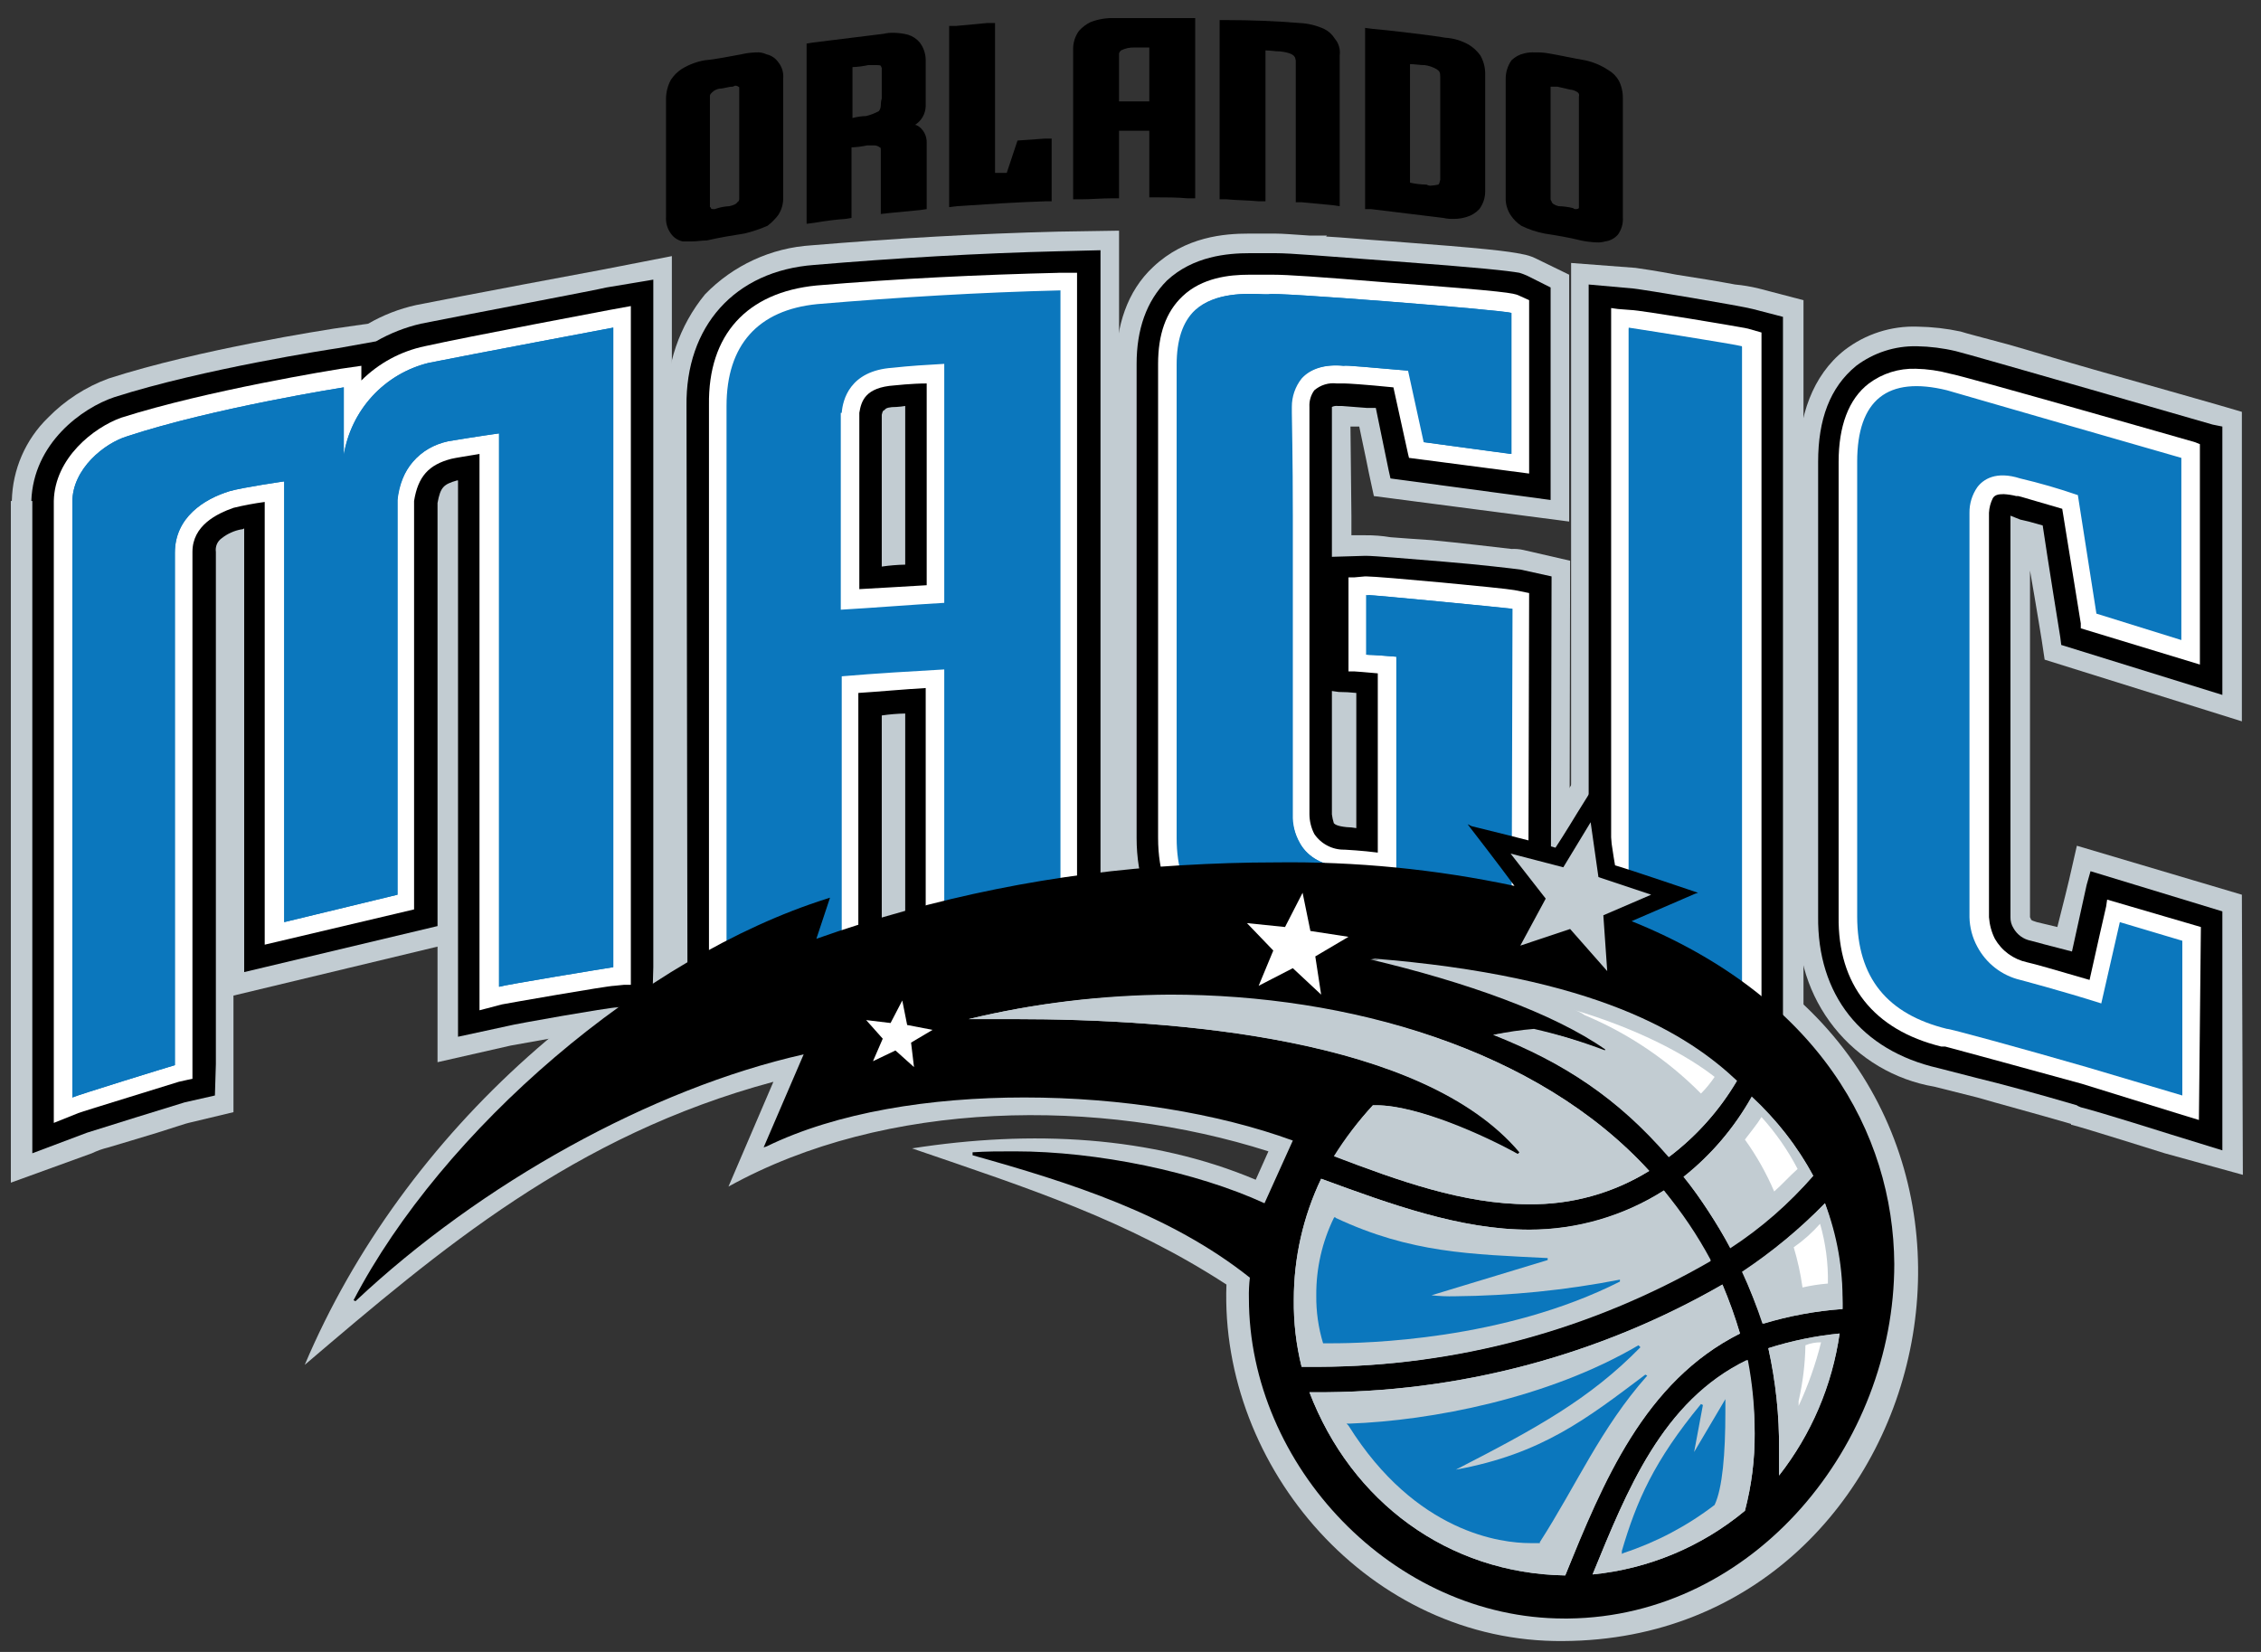
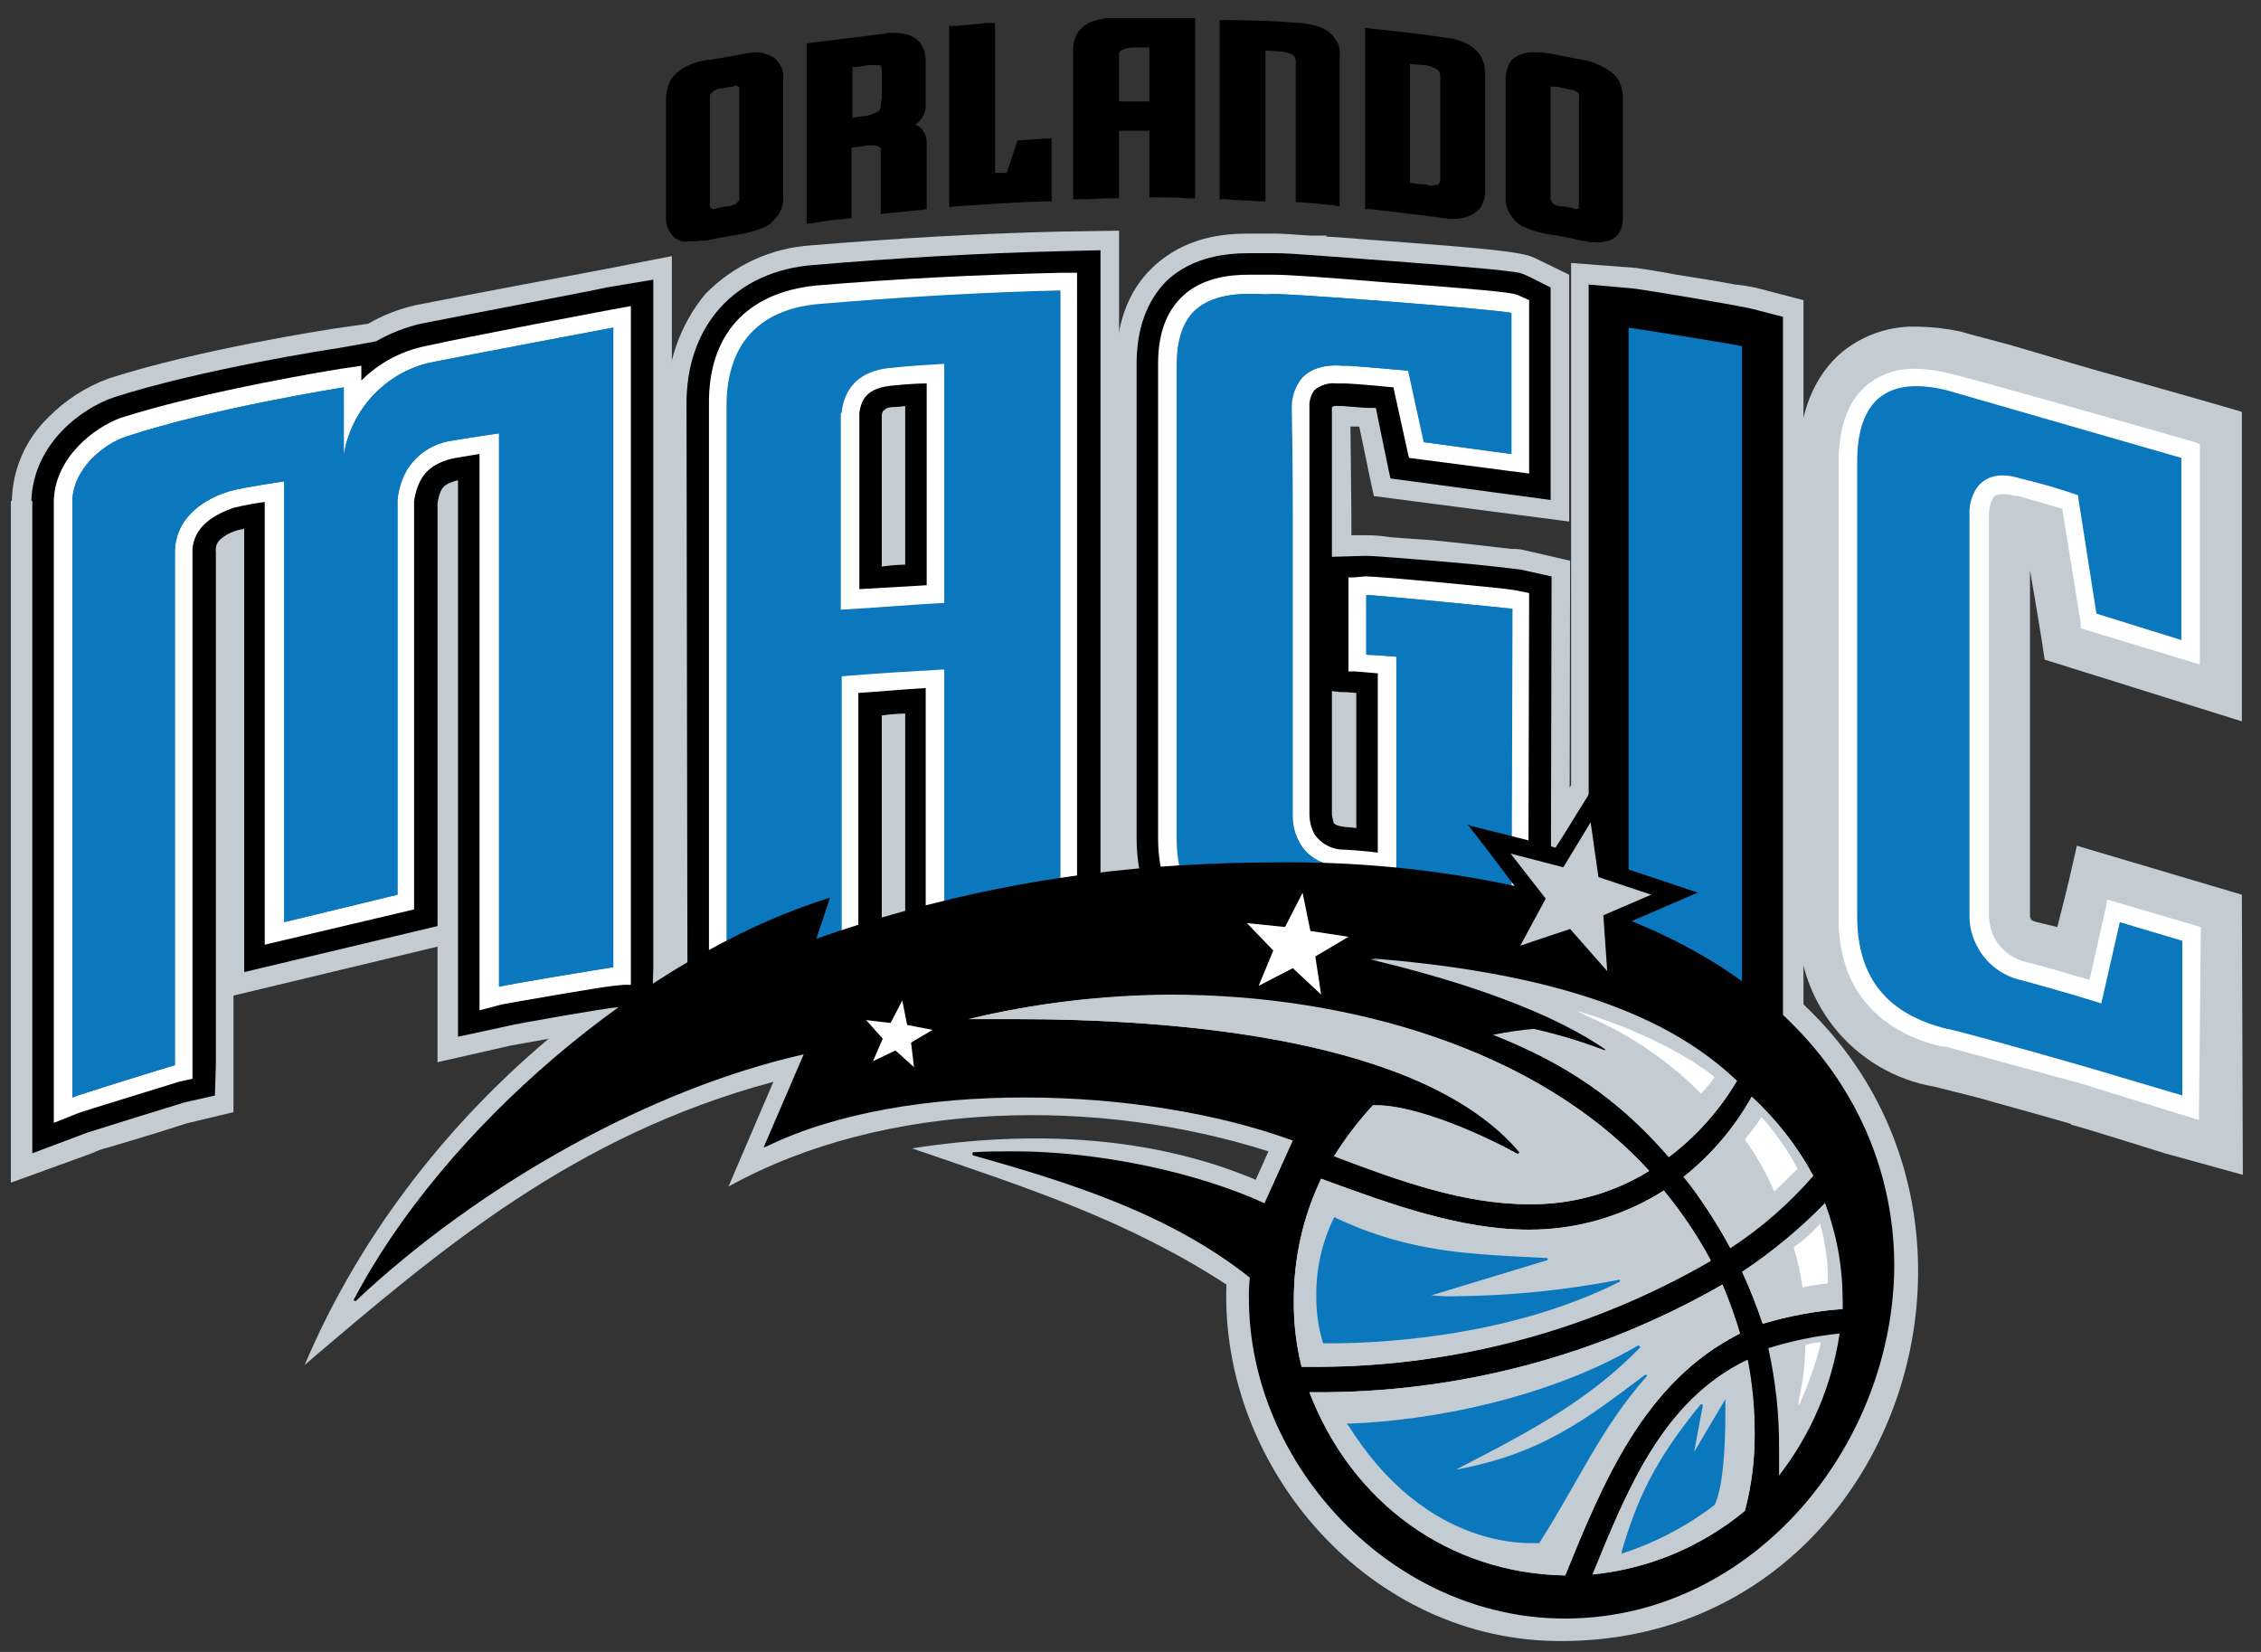
<svg xmlns="http://www.w3.org/2000/svg" width="78" height="57" viewBox="0 0 78 57" fill="none">
  <rect x="0" y="0" width="78" height="57" fill="#333333" stroke="none" />
  <g clip-path="url(#clip0_2183_12822)">
    <g clip-path="url(#clip1_2183_12822)">
      <path d="M31.464 39.625C35.573 38.983 39.716 39.186 43.32 40.707L43.758 39.727C37.931 37.868 30.554 37.935 25.131 40.943L26.681 37.327C19.776 39.186 15.195 43.106 10.513 47.094C13.915 39.051 21.291 32.461 29.611 30.027L29.207 31.379C36.516 28.98 44.533 28.506 51 29.588L49.484 27.594L53.223 28.574L55.615 24.958L56.558 29.419L60.229 30.602C60.229 30.602 57.568 31.717 57.669 31.785C71.547 37.496 67.101 56.557 53.931 56.624C47.261 56.692 42.074 50.643 42.31 44.323C38.874 42.092 35.506 41.011 31.464 39.625Z" fill="#C2CCD2" />
      <path d="M28.837 14.245V14.211C28.885 13.701 29.126 13.23 29.51 12.893C29.891 12.642 30.334 12.501 30.79 12.487C30.79 12.487 31.194 12.453 31.565 12.453L32.778 12.352V20.97L31.733 21.038C31.093 21.071 30.723 21.105 30.015 21.139L28.837 21.24V14.245ZM23.009 14.008C22.968 12.607 23.435 11.238 24.323 10.155C25.295 9.153 26.604 8.551 27.994 8.465C30.824 8.229 33.687 8.06 36.516 7.992L38.605 7.959V32.123L38.571 34.184L36.483 34.15C36.112 34.15 33.316 34.252 32.811 34.252H32.744L30.521 34.488V34.421L29.106 34.488C28.904 34.488 25.536 34.826 25.401 34.86L23.009 35.266V14.008Z" fill="#C2CCD2" />
      <path d="M74.679 39.794C74.679 39.794 71.884 38.915 71.48 38.814C71.446 38.814 71.446 38.814 71.446 38.78C70.166 38.408 69.021 38.104 68.212 37.868L66.73 37.496C65.367 37.263 64.136 36.534 63.273 35.45C62.41 34.366 61.974 33.001 62.048 31.616V15.901C62.048 14.38 62.52 12.96 63.631 12.082C64.354 11.524 65.247 11.238 66.157 11.271C66.656 11.279 67.152 11.335 67.64 11.44C67.842 11.507 68.381 11.642 69.256 11.879C70.099 12.115 71.176 12.453 72.254 12.758C74.41 13.366 76.532 13.974 76.532 13.974L77.34 14.211V24.89L70.536 22.761L70.435 22.085C70.435 22.085 70.233 20.835 70.031 19.686V31.649L70.065 31.717C70.065 31.717 70.031 31.751 70.267 31.818C70.267 31.818 70.705 31.92 70.974 31.987C71.176 31.21 71.378 30.365 71.378 30.365L71.648 29.182L77.34 30.872L77.374 40.538L74.679 39.794Z" fill="#C2CCD2" />
      <path d="M0.408 17.286C0.431 16.202 0.878 15.169 1.654 14.414C2.241 13.813 2.955 13.351 3.742 13.062C6.875 12.048 11.321 11.372 11.523 11.338L12.702 11.169C13.216 10.872 13.773 10.655 14.353 10.527C15.868 10.223 20.55 9.344 20.752 9.31L23.178 8.837V33.407L23.144 35.232L21.325 35.434C21.19 35.434 17.788 36.043 17.62 36.077L15.094 36.651V32.663L8.054 34.353V38.375L6.504 38.746C6.471 38.746 5.965 38.916 5.427 39.084C4.854 39.253 4.214 39.456 3.742 39.591C3.545 39.638 3.353 39.706 3.17 39.794L0.374 40.808V17.286H0.408Z" fill="#C2CCD2" />
      <path d="M59.657 36.009H59.589C59.556 36.009 59.522 35.975 59.488 35.975C59.34 35.954 59.193 35.92 59.05 35.874C58.642 35.831 58.237 35.763 57.838 35.671C56.996 35.536 56.086 35.367 56.019 35.367L55.177 35.299L54.2 35.198V9.074L56.423 9.243C56.659 9.277 57.13 9.344 57.838 9.479C58.511 9.581 59.32 9.716 59.859 9.817C60.131 9.842 60.401 9.888 60.667 9.953L62.217 10.358V36.55L59.657 36.009Z" fill="#C2CCD2" />
      <path d="M51.741 34.826C51.505 34.792 50.091 34.657 48.642 34.522C47.228 34.421 45.712 34.319 44.701 34.252L43.657 34.218C42.142 34.15 40.828 33.677 39.885 32.731C38.941 31.751 38.504 30.433 38.504 28.912V12.555C38.504 11.271 38.874 10.054 39.784 9.209C40.895 8.161 42.242 8.06 43.085 8.06H43.994C44.264 8.06 44.634 8.094 45.173 8.128H45.779L45.746 8.161C46.352 8.195 47.059 8.263 48.036 8.33C51.202 8.567 52.044 8.668 52.516 8.77C52.667 8.795 52.815 8.84 52.954 8.905L54.133 9.479V17.996L47.396 17.117L47.228 16.34C47.228 16.34 47.059 15.495 46.891 14.718H46.588L46.621 17.793V18.469H47.093C47.386 18.466 47.679 18.489 47.969 18.537C48.373 18.57 48.878 18.604 49.383 18.638C50.428 18.739 51.573 18.875 52.145 18.942C52.281 18.935 52.417 18.947 52.55 18.976L54.166 19.348L54.133 35.299L51.741 34.826Z" fill="#C2CCD2" />
      <path d="M30.419 19.55C30.687 19.511 30.957 19.488 31.228 19.483V14.008C31.128 14.025 31.026 14.036 30.925 14.042C30.689 14.042 30.554 14.075 30.521 14.143C30.453 14.177 30.453 14.177 30.419 14.312V19.55ZM23.683 14.008C23.649 11.271 25.333 9.344 28.095 9.141C30.891 8.905 33.754 8.736 36.584 8.668L37.965 8.634V33.508L36.55 33.474C36.179 33.474 32.98 33.576 32.744 33.643L31.228 33.778V24.62C30.957 24.625 30.687 24.648 30.419 24.687V32.494L30.386 33.812L29.106 33.846C28.836 33.846 25.569 34.184 25.333 34.252L23.717 34.488L23.683 14.008Z" fill="black" />
-       <path d="M74.915 39.152C74.915 39.152 72.456 38.375 71.782 38.206C71.715 38.172 71.681 38.172 71.648 38.138C70.267 37.733 69.02 37.395 68.178 37.192L66.865 36.854C64.204 36.246 62.688 34.319 62.722 31.616V15.934C62.722 14.481 63.126 13.366 64.035 12.623C64.637 12.17 65.372 11.932 66.124 11.947C66.578 11.955 67.029 12.011 67.471 12.116C67.909 12.217 76.33 14.65 76.33 14.65L76.667 14.718V23.978L71.109 22.254L71.075 21.984C71.075 21.984 70.637 19.28 70.469 18.131C70.132 18.03 69.863 17.962 69.694 17.928L69.526 17.861L69.357 17.793V31.649C69.354 31.781 69.389 31.91 69.458 32.021C69.521 32.135 69.608 32.233 69.712 32.309C69.817 32.385 69.938 32.437 70.065 32.461C70.065 32.461 70.806 32.663 71.479 32.832C71.681 31.92 71.985 30.534 71.985 30.534L72.119 30.061L76.667 31.447V39.693L74.915 39.152Z" fill="black" />
      <path d="M1.081 17.286C1.149 15.292 2.833 14.076 3.944 13.704C7.01 12.724 11.422 12.048 11.658 12.014L12.972 11.778C13.456 11.5 13.978 11.295 14.521 11.169C16.037 10.865 20.685 9.986 20.921 9.919L22.538 9.649V33.373L22.504 34.59L21.291 34.759C21.022 34.759 17.755 35.333 17.519 35.401L15.801 35.773V16.577H15.767C15.296 16.712 15.195 16.813 15.094 17.354V31.954L8.424 33.542V18.233C8.395 18.255 8.36 18.267 8.323 18.266C8.077 18.311 7.846 18.416 7.65 18.571C7.575 18.623 7.517 18.695 7.481 18.778C7.446 18.862 7.434 18.954 7.447 19.044V36.719L7.414 37.8L6.37 38.037C6.134 38.105 3.203 39.017 3.001 39.084L1.115 39.794V17.286H1.081Z" fill="black" />
      <path d="M59.791 35.333C59.556 35.266 56.288 34.725 56.052 34.691L55.21 34.623L54.806 34.59V9.817L56.322 9.953C56.692 9.986 60.094 10.561 60.465 10.662L61.509 10.933V35.705L59.791 35.333Z" fill="black" />
      <path d="M45.948 28.101C45.961 28.204 45.983 28.306 46.015 28.405C46.049 28.439 46.116 28.506 46.453 28.54C46.566 28.543 46.678 28.554 46.79 28.574V23.91C46.588 23.888 46.386 23.877 46.183 23.876L45.948 23.843V28.101ZM51.842 34.15C51.202 34.015 46.79 33.677 44.769 33.576L43.691 33.508C42.31 33.474 41.165 33.035 40.39 32.224C39.615 31.447 39.211 30.264 39.211 28.912V12.555C39.211 11.372 39.548 10.392 40.255 9.682C41.165 8.837 42.343 8.736 43.118 8.736H43.994C44.567 8.736 45.645 8.837 47.969 9.006C51.169 9.243 52.011 9.344 52.415 9.412C52.507 9.44 52.597 9.474 52.684 9.513L53.493 9.919V17.252L47.969 16.509L47.901 16.205C47.901 16.205 47.632 14.887 47.463 14.076H47.16C47.127 14.076 46.284 14.008 46.284 14.008H46.15C46.081 14 46.01 14.011 45.948 14.042V19.213L47.093 19.179H47.127C47.396 19.179 48.609 19.28 49.821 19.381C51.068 19.483 52.179 19.618 52.449 19.652L53.526 19.889L53.493 34.488L51.842 34.15Z" fill="black" />
      <path d="M31.969 13.231V20.193C31.396 20.227 30.285 20.294 29.645 20.328V14.245C29.712 13.839 29.847 13.366 30.858 13.298C30.858 13.298 31.464 13.231 31.969 13.231ZM36.584 9.648V9.412C33.754 9.479 30.959 9.615 28.163 9.851C25.771 10.088 24.424 11.541 24.458 13.974V33.576L25.165 33.441C25.401 33.407 28.837 33.069 29.039 33.035H29.611V23.91C30.184 23.876 31.295 23.775 31.935 23.741V32.9L32.643 32.832C32.811 32.798 36.011 32.663 36.483 32.663H36.516L36.92 32.697H37.156V9.412H36.516L36.584 9.648Z" fill="white" />
      <path d="M75.926 31.987L72.692 31.041L72.658 31.277C72.658 31.277 72.254 33.035 72.086 33.812C70.806 33.44 70.233 33.272 69.93 33.204C69.698 33.154 69.48 33.056 69.288 32.917C69.097 32.777 68.937 32.599 68.819 32.393C68.703 32.161 68.635 31.908 68.616 31.649V17.692C68.625 17.515 68.671 17.342 68.751 17.185C68.819 17.083 68.919 17.05 69.122 17.05C69.269 17.058 69.416 17.081 69.559 17.117H69.627C69.66 17.117 70.2 17.286 71.143 17.556C71.277 18.368 71.783 21.511 71.783 21.511V21.68L75.892 22.93V15.326L75.724 15.258C75.724 15.258 67.707 12.96 67.269 12.893C66.884 12.789 66.488 12.732 66.09 12.724C65.51 12.705 64.94 12.883 64.473 13.231C63.766 13.771 63.429 14.718 63.429 15.934V31.616C63.395 33.981 64.642 35.536 66.966 36.11H67.101C67.37 36.178 69.593 36.786 71.816 37.395L75.084 38.408L75.858 38.645L75.926 31.987Z" fill="white" />
      <path d="M14.656 11.946C13.827 12.119 13.066 12.53 12.466 13.129V12.622L11.759 12.724C11.557 12.757 7.144 13.467 4.18 14.413C3.237 14.751 1.89 15.799 1.856 17.286V38.746L2.698 38.408C2.867 38.341 5.966 37.395 6.168 37.327L6.471 37.259L6.639 37.225V19.043C6.639 18.131 7.481 17.725 8.054 17.523C8.409 17.436 8.769 17.369 9.132 17.32V32.596L14.285 31.379V17.286C14.42 16.441 14.791 16.036 15.565 15.833C15.7 15.799 16.138 15.732 16.542 15.664V34.86L17.317 34.657C17.485 34.623 20.955 34.015 21.19 34.015L21.527 33.981H21.763V10.561L21.022 10.696C21.022 10.696 16.172 11.608 14.656 11.946Z" fill="white" />
-       <path d="M56.255 10.696L55.817 10.662L55.581 10.629V33.88L55.783 33.914L56.154 33.947C56.322 33.981 59.791 34.522 59.994 34.59L60.768 34.759V11.473L60.297 11.338C59.994 11.271 56.558 10.696 56.255 10.696Z" fill="white" />
      <path d="M47.126 19.888H47.093L46.722 19.922H46.52V23.167H46.722C46.722 23.167 47.194 23.2 47.531 23.234V29.419C47.025 29.351 46.385 29.317 46.385 29.317C46.18 29.322 45.977 29.275 45.795 29.18C45.612 29.086 45.456 28.947 45.341 28.777C45.233 28.568 45.176 28.336 45.173 28.101V14.042C45.161 13.836 45.22 13.633 45.341 13.467C45.447 13.376 45.57 13.307 45.704 13.267C45.837 13.226 45.977 13.214 46.116 13.231H46.385C46.486 13.231 47.059 13.264 48.07 13.366C48.204 13.974 48.575 15.664 48.575 15.664L48.608 15.799L52.752 16.34V10.358L52.381 10.189C52.213 10.121 52.044 10.054 47.901 9.75C45.442 9.547 44.398 9.479 43.926 9.479H43.084C42.411 9.479 41.468 9.581 40.794 10.223C40.221 10.764 39.952 11.541 39.952 12.555V28.912C39.952 31.278 41.299 32.697 43.691 32.765H43.825C44.432 32.765 51.067 33.238 51.977 33.407L52.718 33.542L52.752 20.463L52.246 20.362C51.91 20.294 47.598 19.888 47.126 19.888Z" fill="white" />
      <path d="M75.286 32.461L73.13 31.818L72.49 34.623C71.109 34.184 69.694 33.812 69.694 33.812C69.38 33.737 69.085 33.596 68.83 33.398C68.574 33.2 68.364 32.949 68.212 32.663C68.043 32.352 67.951 32.004 67.943 31.649V17.692C67.939 17.378 68.034 17.071 68.212 16.813C68.414 16.543 68.852 16.239 69.694 16.509C70.366 16.667 71.029 16.859 71.682 17.084L72.322 21.173L75.252 22.085V15.799C75.252 15.799 67.505 13.569 67.168 13.467C65.113 12.96 64.069 13.805 64.069 15.934V31.616C64.069 33.745 65.113 34.995 67.168 35.502C67.168 35.468 69.762 36.178 71.985 36.82L75.286 37.8V32.461ZM11.86 15.698V13.366C11.86 13.366 7.346 14.076 4.382 15.056C3.608 15.292 2.496 16.171 2.496 17.32V37.868C2.732 37.766 5.797 36.82 6.033 36.753V19.077C6.033 17.827 7.043 17.219 7.919 16.948C8.391 16.813 9.805 16.61 9.805 16.61V31.818L13.713 30.872V17.253C13.847 16.171 14.42 15.461 15.464 15.225C16.475 15.056 17.216 14.954 17.216 14.954V34.049C17.418 33.981 20.921 33.407 21.157 33.373V11.304C21.157 11.304 16.306 12.217 14.79 12.521C14.045 12.703 13.369 13.101 12.848 13.666C12.327 14.231 11.983 14.938 11.86 15.698ZM56.187 33.339C56.457 33.339 59.859 33.914 60.094 33.981V11.98C59.859 11.913 56.423 11.338 56.187 11.338V33.339ZM25.064 14.008V32.832C25.333 32.798 28.769 32.461 29.038 32.461V23.336C30.217 23.234 31.396 23.167 32.575 23.099V32.224C32.845 32.19 36.348 32.055 36.584 32.055V10.02C33.788 10.088 30.992 10.257 28.196 10.493C26.142 10.696 25.064 11.913 25.064 14.008ZM29.038 14.245C29.072 13.805 29.308 12.791 30.79 12.69C31.396 12.623 31.969 12.589 32.575 12.555V20.801C31.396 20.869 30.184 20.97 29.005 21.038V14.245H29.038ZM47.127 22.592C47.362 22.592 48.171 22.66 48.171 22.66V30.061C47.564 30.027 46.958 29.96 46.352 29.926C45.476 29.858 45.038 29.453 44.836 29.081C44.67 28.782 44.589 28.443 44.6 28.101V17.793C44.6 15.833 44.566 14.38 44.566 14.245V14.042C44.564 13.686 44.683 13.34 44.903 13.062C45.206 12.724 45.712 12.555 46.385 12.623C46.385 12.589 47.396 12.69 48.608 12.791L49.148 15.258L52.145 15.664V10.797C51.91 10.696 43.792 10.054 43.792 10.155H43.657C42.983 10.122 41.939 10.088 41.266 10.696C40.828 11.102 40.626 11.744 40.626 12.589V28.912C40.626 31.007 41.67 32.055 43.792 32.156C43.792 32.089 51.101 32.596 52.145 32.798C52.145 32.562 52.179 21.24 52.179 21.004C51.91 20.97 47.43 20.531 47.194 20.531V22.592H47.127Z" fill="#0B77BD" />
      <path d="M11.86 15.698V13.366C11.86 13.366 7.346 14.076 4.382 15.056C3.608 15.292 2.496 16.171 2.496 17.32V37.868C2.732 37.767 5.797 36.82 6.033 36.753V19.078C6.033 17.861 7.043 17.219 7.919 16.948C8.391 16.813 9.805 16.61 9.805 16.61V31.818L13.713 30.872V17.253C13.74 16.768 13.927 16.306 14.244 15.939C14.56 15.572 14.99 15.321 15.464 15.225C16.475 15.056 17.216 14.954 17.216 14.954V34.049C17.418 33.981 20.921 33.407 21.157 33.373V11.305C21.157 11.305 16.306 12.217 14.79 12.521C14.045 12.703 13.369 13.101 12.848 13.666C12.327 14.231 11.983 14.938 11.86 15.698ZM56.187 33.339C56.457 33.339 59.859 33.914 60.094 33.981V11.947C59.859 11.879 56.423 11.338 56.187 11.305V33.339ZM47.127 22.592C47.362 22.592 48.171 22.66 48.171 22.66V30.061C47.564 30.027 46.958 29.96 46.352 29.926C45.476 29.858 45.038 29.453 44.836 29.081C44.664 28.783 44.572 28.445 44.566 28.101V17.793C44.566 15.833 44.533 14.38 44.533 14.245V14.042C44.531 13.686 44.649 13.34 44.87 13.062C45.173 12.724 45.678 12.555 46.352 12.623C46.352 12.589 47.362 12.69 48.575 12.791L49.114 15.258L52.112 15.664V10.797C51.842 10.696 43.758 10.054 43.758 10.155H43.59C42.983 10.122 41.906 10.088 41.232 10.696C40.794 11.102 40.592 11.744 40.592 12.589V28.912C40.592 30.974 41.636 32.055 43.758 32.156C43.758 32.089 51.067 32.596 52.112 32.798V21.004C51.876 20.97 47.396 20.531 47.127 20.531V22.592Z" fill="#0B77BD" />
      <path d="M25.502 6.877C25.501 6.898 25.494 6.919 25.482 6.937C25.47 6.955 25.454 6.969 25.435 6.978C25.401 7.046 25.3 7.08 25.165 7.114C24.992 7.121 24.822 7.155 24.66 7.215H24.593C24.525 7.215 24.525 7.181 24.525 7.181C24.525 7.177 24.524 7.172 24.523 7.168C24.521 7.164 24.519 7.16 24.515 7.157C24.512 7.154 24.509 7.151 24.504 7.15C24.5 7.148 24.496 7.147 24.491 7.147V3.295C24.491 3.295 24.491 3.261 24.559 3.193C24.631 3.12 24.726 3.072 24.828 3.058C24.963 3.058 25.131 2.991 25.266 2.991C25.3 2.991 25.334 2.957 25.367 2.957C25.404 2.955 25.44 2.967 25.468 2.991C25.473 2.99 25.477 2.991 25.481 2.993C25.485 2.995 25.489 2.997 25.492 3C25.495 3.003 25.498 3.007 25.5 3.011C25.501 3.015 25.502 3.02 25.502 3.024V6.877ZM26.849 2.146C26.753 2.008 26.609 1.912 26.445 1.875C26.33 1.82 26.202 1.797 26.075 1.808C25.904 1.814 25.735 1.836 25.569 1.875C25.165 1.943 24.727 2.044 24.323 2.078C24.037 2.126 23.762 2.23 23.515 2.382C23.367 2.479 23.241 2.606 23.144 2.754C23.037 2.951 22.98 3.172 22.976 3.396V7.485C22.963 7.691 23.023 7.894 23.144 8.06C23.24 8.198 23.385 8.294 23.548 8.33H23.851C24.053 8.33 24.222 8.296 24.39 8.296C24.828 8.195 25.233 8.128 25.67 8.06C25.948 7.995 26.218 7.905 26.479 7.79C26.619 7.683 26.743 7.558 26.849 7.418C26.967 7.237 27.026 7.025 27.018 6.809V2.72C27.029 2.618 27.019 2.515 26.991 2.416C26.962 2.318 26.914 2.226 26.849 2.146Z" fill="black" />
      <path d="M46.049 1.335C45.96 1.189 45.831 1.072 45.678 0.997C45.413 0.877 45.127 0.808 44.836 0.794C43.994 0.726 43.152 0.693 42.343 0.693H42.074V6.877H42.31C42.68 6.911 43.051 6.911 43.421 6.945H43.657V1.74C43.825 1.74 43.994 1.774 44.162 1.774C44.769 1.842 44.668 2.045 44.701 2.078V6.979H44.903C45.274 7.012 45.611 7.046 45.981 7.08L46.217 7.114V1.909C46.231 1.807 46.223 1.703 46.194 1.604C46.165 1.505 46.116 1.413 46.049 1.335Z" fill="black" />
      <path d="M49.619 6.37C49.541 6.387 49.462 6.398 49.383 6.404C49.325 6.413 49.265 6.401 49.215 6.37C49.022 6.367 48.83 6.344 48.642 6.303V2.213C48.811 2.213 48.979 2.247 49.148 2.247C49.289 2.266 49.427 2.312 49.552 2.382C49.653 2.45 49.686 2.484 49.686 2.653V6.201C49.653 6.337 49.653 6.337 49.619 6.37ZM51.067 1.909C50.959 1.76 50.821 1.633 50.663 1.538C50.415 1.399 50.139 1.318 49.855 1.301C49.518 1.233 47.8 1.031 47.362 0.997L47.093 0.963V7.215H47.295C48.137 7.317 48.979 7.418 49.787 7.519C49.909 7.546 50.033 7.557 50.158 7.553C50.306 7.553 50.454 7.53 50.596 7.486C50.763 7.437 50.915 7.343 51.034 7.215C51.165 7.04 51.236 6.826 51.236 6.607V2.518C51.232 2.304 51.174 2.095 51.067 1.909Z" fill="black" />
      <path d="M30.386 3.633C30.386 3.706 30.363 3.777 30.319 3.835C30.18 3.909 30.033 3.966 29.881 4.004C29.721 4.008 29.563 4.031 29.409 4.072V2.315C29.59 2.309 29.771 2.286 29.948 2.247H30.184C30.319 2.247 30.386 2.247 30.386 2.281C30.419 2.315 30.386 2.281 30.419 2.348V3.396C30.396 3.473 30.385 3.553 30.386 3.633ZM31.969 6.978V4.917C31.972 4.803 31.945 4.691 31.892 4.59C31.839 4.489 31.761 4.404 31.666 4.342C31.632 4.342 31.632 4.309 31.565 4.309C31.675 4.241 31.766 4.147 31.831 4.034C31.895 3.922 31.931 3.796 31.935 3.666V2.078C31.935 1.859 31.864 1.645 31.733 1.47C31.627 1.342 31.487 1.249 31.329 1.199C31.164 1.156 30.994 1.133 30.824 1.132C30.71 1.128 30.597 1.139 30.487 1.166C29.678 1.267 28.836 1.368 28.028 1.47L27.826 1.504V7.722L28.095 7.688C28.452 7.624 28.812 7.579 29.173 7.553L29.375 7.519V5.086C29.556 5.078 29.737 5.055 29.914 5.018H30.116C30.201 5.009 30.285 5.033 30.352 5.086C30.386 5.086 30.386 5.12 30.386 5.221V7.384L30.689 7.35C31.026 7.316 31.396 7.283 31.733 7.249L31.969 7.215V6.978Z" fill="black" />
      <path d="M36.28 5.593V4.782H36.045L35.102 4.849L34.731 5.965H34.327V0.794H34.057C33.721 0.828 33.316 0.861 32.979 0.895H32.744V7.147L33.013 7.114C34.024 7.046 35.068 6.978 36.078 6.945H36.28V5.593Z" fill="black" />
      <path d="M39.649 3.498H38.604V1.875C38.604 1.842 38.604 1.808 38.672 1.74C38.818 1.667 38.98 1.632 39.143 1.639H39.649V3.498ZM40.996 0.625H38.47C38.183 0.612 37.896 0.658 37.628 0.76C37.474 0.833 37.337 0.937 37.223 1.064C37.087 1.25 37.016 1.476 37.021 1.706V6.877H37.291C37.628 6.877 37.998 6.843 38.369 6.843H38.604V4.511H39.649V6.81H39.884C40.221 6.81 40.625 6.81 40.962 6.843H41.232V0.625H40.996Z" fill="black" />
      <path d="M54.469 7.148V7.181C54.441 7.205 54.405 7.217 54.368 7.215C54.35 7.218 54.331 7.216 54.314 7.21C54.297 7.204 54.281 7.194 54.267 7.181C54.102 7.14 53.932 7.117 53.762 7.114C53.627 7.08 53.526 7.012 53.526 6.945C53.507 6.927 53.495 6.903 53.492 6.877V2.991H53.728C53.863 3.025 54.031 3.058 54.166 3.092C54.264 3.099 54.358 3.134 54.436 3.194C54.455 3.21 54.468 3.231 54.474 3.256C54.48 3.28 54.478 3.305 54.469 3.329V7.148ZM55.85 2.788C55.763 2.632 55.635 2.504 55.48 2.416C55.234 2.253 54.96 2.138 54.671 2.078C54.267 2.011 53.829 1.909 53.425 1.842C53.27 1.815 53.111 1.803 52.954 1.808C52.829 1.801 52.704 1.812 52.583 1.842C52.418 1.879 52.267 1.961 52.145 2.078C52.013 2.266 51.943 2.491 51.943 2.72V6.81C51.935 7.025 51.994 7.238 52.111 7.418C52.208 7.566 52.334 7.693 52.482 7.79C52.738 7.915 53.01 8.006 53.29 8.06C53.728 8.128 54.133 8.195 54.537 8.297C54.714 8.334 54.895 8.356 55.076 8.364C55.178 8.37 55.28 8.358 55.379 8.33C55.548 8.308 55.704 8.224 55.817 8.094C55.942 7.917 56.002 7.702 55.985 7.486V3.396C55.989 3.186 55.943 2.977 55.85 2.788Z" fill="black" />
      <path d="M30.116 36.617L30.891 36.246L31.565 36.82L31.43 35.975L32.171 35.536L31.329 35.367L31.127 34.522L30.723 35.299L29.881 35.198L30.487 35.84L30.116 36.617Z" fill="white" />
      <path d="M56.288 31.785C57.063 31.447 58.478 30.838 58.478 30.838L58.579 30.805L58.478 30.771C58.478 30.771 56.187 29.993 55.716 29.858C55.615 29.317 55.278 26.817 55.278 26.817L55.244 26.715L54.402 28.067C54.402 28.067 53.931 28.844 53.661 29.25C53.122 29.081 50.764 28.506 50.764 28.506L50.63 28.439L50.731 28.574C50.731 28.574 51.674 29.791 52.246 30.568C49.534 29.992 46.766 29.72 43.994 29.757C42.95 29.757 41.872 29.791 40.727 29.858C36.441 30.108 32.212 30.961 28.163 32.393L28.634 30.974L28.533 31.007C22.201 33.001 15.262 38.983 12.197 44.864L12.264 44.897C16.576 40.842 22.47 37.564 27.725 36.381L26.344 39.591L26.445 39.558C28.87 38.375 32.104 37.868 35.337 37.868C38.672 37.868 42.007 38.408 44.6 39.355L43.623 41.518C41.266 40.436 37.864 39.727 35.001 39.727C34.495 39.727 34.024 39.727 33.552 39.76V39.862C36.921 40.808 40.356 41.889 43.118 44.086C43.09 44.322 43.079 44.559 43.085 44.796C43.085 50.575 48.07 55.847 53.964 55.847H54.099C60.532 55.779 65.349 49.831 65.349 43.613C65.316 39.084 62.722 34.387 56.288 31.785Z" fill="black" />
      <path d="M52.752 42.43C50.394 42.43 47.968 41.551 45.577 40.673C44.955 41.982 44.633 43.413 44.634 44.864C44.624 45.638 44.714 46.411 44.903 47.162H45.51C50.252 47.149 54.909 45.891 59.017 43.512C58.529 42.668 57.989 41.855 57.4 41.078C56.014 41.972 54.399 42.442 52.752 42.43Z" fill="#C2CCD2" />
      <path d="M45.341 48.04H45.173C46.621 51.825 49.956 54.292 53.998 54.36C55.312 51.15 56.726 47.669 60.027 46.013C59.859 45.472 59.657 44.897 59.421 44.323C55.138 46.789 50.279 48.071 45.341 48.04Z" fill="#C2CCD2" />
      <path d="M55.345 36.279C54.567 35.942 53.754 35.692 52.92 35.536C52.516 35.603 51.943 35.637 51.505 35.705C53.964 36.685 55.783 37.868 57.568 39.929C58.505 39.223 59.295 38.339 59.892 37.327C58.242 35.705 55.109 33.711 47.261 33.103C50.562 33.88 53.594 34.961 55.379 36.212L55.345 36.279Z" fill="#C2CCD2" />
      <path d="M33.417 35.164H34.967C40.524 35.164 49.08 35.806 52.415 39.761L52.347 39.828C51.202 39.22 48.911 38.138 47.463 38.138H47.362C46.858 38.679 46.407 39.268 46.015 39.896C48.238 40.741 50.495 41.552 52.718 41.552C54.191 41.574 55.639 41.175 56.895 40.403C53.021 36.178 46.52 34.319 40.356 34.319C38.019 34.334 35.69 34.617 33.417 35.164Z" fill="#C2CCD2" />
      <path d="M59.69 43.072C60.757 42.378 61.721 41.536 62.553 40.572C62.008 39.553 61.29 38.638 60.431 37.868C59.825 38.922 59.025 39.851 58.074 40.605C58.693 41.371 59.235 42.198 59.69 43.072Z" fill="#C2CCD2" />
      <path d="M54.941 54.326C56.871 54.135 58.701 53.37 60.196 52.13C60.425 51.258 60.539 50.361 60.532 49.46C60.537 48.609 60.458 47.76 60.297 46.925C57.332 48.344 56.12 51.454 54.941 54.326Z" fill="#C2CCD2" />
      <path d="M61.374 50.034V50.913C62.48 49.487 63.199 47.799 63.463 46.013C62.628 46.097 61.804 46.267 61.004 46.519C61.26 47.673 61.385 48.852 61.374 50.034Z" fill="#C2CCD2" />
      <path d="M60.128 43.883C60.364 44.458 60.6 45.066 60.836 45.675C61.724 45.405 62.639 45.235 63.564 45.168V44.965C63.582 43.788 63.376 42.618 62.958 41.518C62.101 42.406 61.153 43.199 60.128 43.883Z" fill="#C2CCD2" />
      <path d="M63.564 45.168C62.627 45.235 61.701 45.405 60.802 45.675C60.601 45.064 60.365 44.466 60.094 43.883C61.128 43.197 62.088 42.404 62.958 41.518C63.341 42.627 63.546 43.791 63.564 44.965V45.168Z" fill="#C2CCD2" />
      <path d="M60.431 37.834C61.282 38.624 61.999 39.549 62.553 40.571C61.712 41.517 60.749 42.346 59.69 43.038C59.214 42.195 58.685 41.382 58.107 40.605C59.048 39.836 59.837 38.896 60.431 37.834Z" fill="#C2CCD2" />
      <path d="M47.295 33.069C55.109 33.677 58.242 35.705 59.926 37.293C59.327 38.304 58.538 39.188 57.602 39.896C55.953 38.022 53.871 36.584 51.539 35.705C51.994 35.607 52.456 35.539 52.92 35.502C53.755 35.694 54.577 35.943 55.379 36.246L55.412 36.178C53.627 34.928 50.596 33.846 47.295 33.069Z" fill="#C2CCD2" />
      <path d="M45.51 47.162H44.903C44.714 46.399 44.624 45.615 44.634 44.83C44.633 43.391 44.955 41.97 45.577 40.673C47.968 41.551 50.36 42.43 52.752 42.43C54.397 42.426 56.007 41.957 57.4 41.078C58.019 41.821 58.56 42.625 59.017 43.478C54.912 45.867 50.255 47.138 45.51 47.162Z" fill="#C2CCD2" />
      <path d="M53.998 54.36C49.956 54.292 46.621 51.825 45.173 48.04H45.341C50.279 48.067 55.136 46.785 59.421 44.323C59.658 44.873 59.861 45.437 60.027 46.013C56.726 47.669 55.278 51.15 53.998 54.36Z" fill="#C2CCD2" />
-       <path d="M61.374 50.913V50.034C61.385 48.852 61.26 47.673 61.004 46.519C61.803 46.263 62.627 46.093 63.463 46.013C63.212 47.803 62.491 49.494 61.374 50.913Z" fill="#C2CCD2" />
      <path d="M56.895 40.402C55.651 41.175 54.214 41.574 52.751 41.551C50.495 41.551 48.238 40.74 46.048 39.895C46.429 39.269 46.869 38.68 47.362 38.138H47.497C48.912 38.138 51.236 39.186 52.381 39.828L52.448 39.76C49.114 35.806 40.558 35.164 35 35.164H33.417C35.7 34.612 38.041 34.34 40.39 34.353C46.52 34.353 53.055 36.178 56.895 40.402Z" fill="#C2CCD2" />
      <path d="M60.196 52.13C58.701 53.37 56.871 54.135 54.941 54.326C56.12 51.454 57.332 48.344 60.263 46.925C60.436 47.759 60.526 48.608 60.532 49.46C60.539 50.361 60.425 51.258 60.196 52.13Z" fill="#C2CCD2" />
      <path d="M52.448 32.629L54.166 32.055L55.446 33.508L55.312 31.582L56.962 30.872L55.143 30.264L54.874 28.371L53.931 29.926L52.112 29.453L53.324 31.007L52.448 32.629Z" fill="#C2CCD2" />
      <path d="M43.421 34.015L44.6 33.407L45.577 34.319L45.375 33.001L46.52 32.325L45.206 32.123L44.937 30.805L44.331 31.987L43.017 31.852L43.926 32.798L43.421 34.015Z" fill="white" />
      <path d="M30.116 36.617L30.891 36.246L31.531 36.82L31.43 35.975L32.171 35.536L31.295 35.367L31.127 34.522L30.723 35.299L29.881 35.198L30.453 35.84L30.116 36.617Z" fill="white" />
      <path d="M59.522 48.412V48.277L58.444 50.102L58.747 48.48L58.68 48.446C57.063 50.406 56.457 51.792 55.951 53.515V53.617L56.019 53.583C57.148 53.211 58.207 52.651 59.151 51.927C59.421 51.352 59.522 50.169 59.522 48.716V48.412Z" fill="#0B77BD" />
      <path d="M55.884 44.154C54.008 44.519 52.103 44.711 50.192 44.728C49.922 44.735 49.652 44.723 49.383 44.694L53.392 43.478V43.41C50.731 43.275 48.676 43.241 46.082 42.025L46.049 41.991L46.015 42.025C45.61 42.856 45.402 43.77 45.409 44.694C45.402 45.255 45.481 45.814 45.644 46.35H45.947C47.093 46.35 51.876 46.249 55.884 44.221V44.154Z" fill="#0B77BD" />
      <path d="M56.76 47.432C54.739 48.953 53.19 50.169 50.225 50.71C52.987 49.291 54.84 48.277 56.592 46.486L56.524 46.418C53.425 48.243 49.383 49.02 46.554 49.122H46.453L46.52 49.19C48.844 52.907 51.809 53.245 52.785 53.245H53.122V53.211C54.402 51.217 55.211 49.291 56.827 47.466L56.76 47.432Z" fill="#0B77BD" />
      <path fill-rule="evenodd" clip-rule="evenodd" d="M54.672 35.029C54.54 34.934 54.391 34.865 54.234 34.826C56.625 35.536 58.242 36.448 59.151 37.158C59.013 37.364 58.855 37.557 58.68 37.733C57.534 36.575 56.172 35.657 54.672 35.029ZM62.048 48.513V48.344C62.193 47.712 62.272 47.067 62.284 46.418C62.455 46.349 62.638 46.314 62.823 46.317C62.636 47.072 62.376 47.808 62.048 48.513ZM63.059 44.289C62.764 44.312 62.471 44.358 62.183 44.424C62.118 43.955 62.016 43.492 61.88 43.038C62.213 42.805 62.519 42.532 62.789 42.227C62.982 42.897 63.073 43.592 63.059 44.289ZM62.014 40.335C61.711 40.605 61.476 40.876 61.206 41.112C60.936 40.48 60.597 39.879 60.196 39.321C60.398 39.051 60.6 38.814 60.768 38.544C61.258 39.085 61.677 39.687 62.014 40.335Z" fill="white" />
    </g>
  </g>
  <defs>
    <clipPath id="clip0_2183_12822">
      <rect width="77" height="56" fill="white" transform="translate(0.374 0.625)" />
    </clipPath>
    <clipPath id="clip1_2183_12822">
      <rect width="77" height="56" fill="white" transform="translate(0.374 0.625)" />
    </clipPath>
  </defs>
</svg>